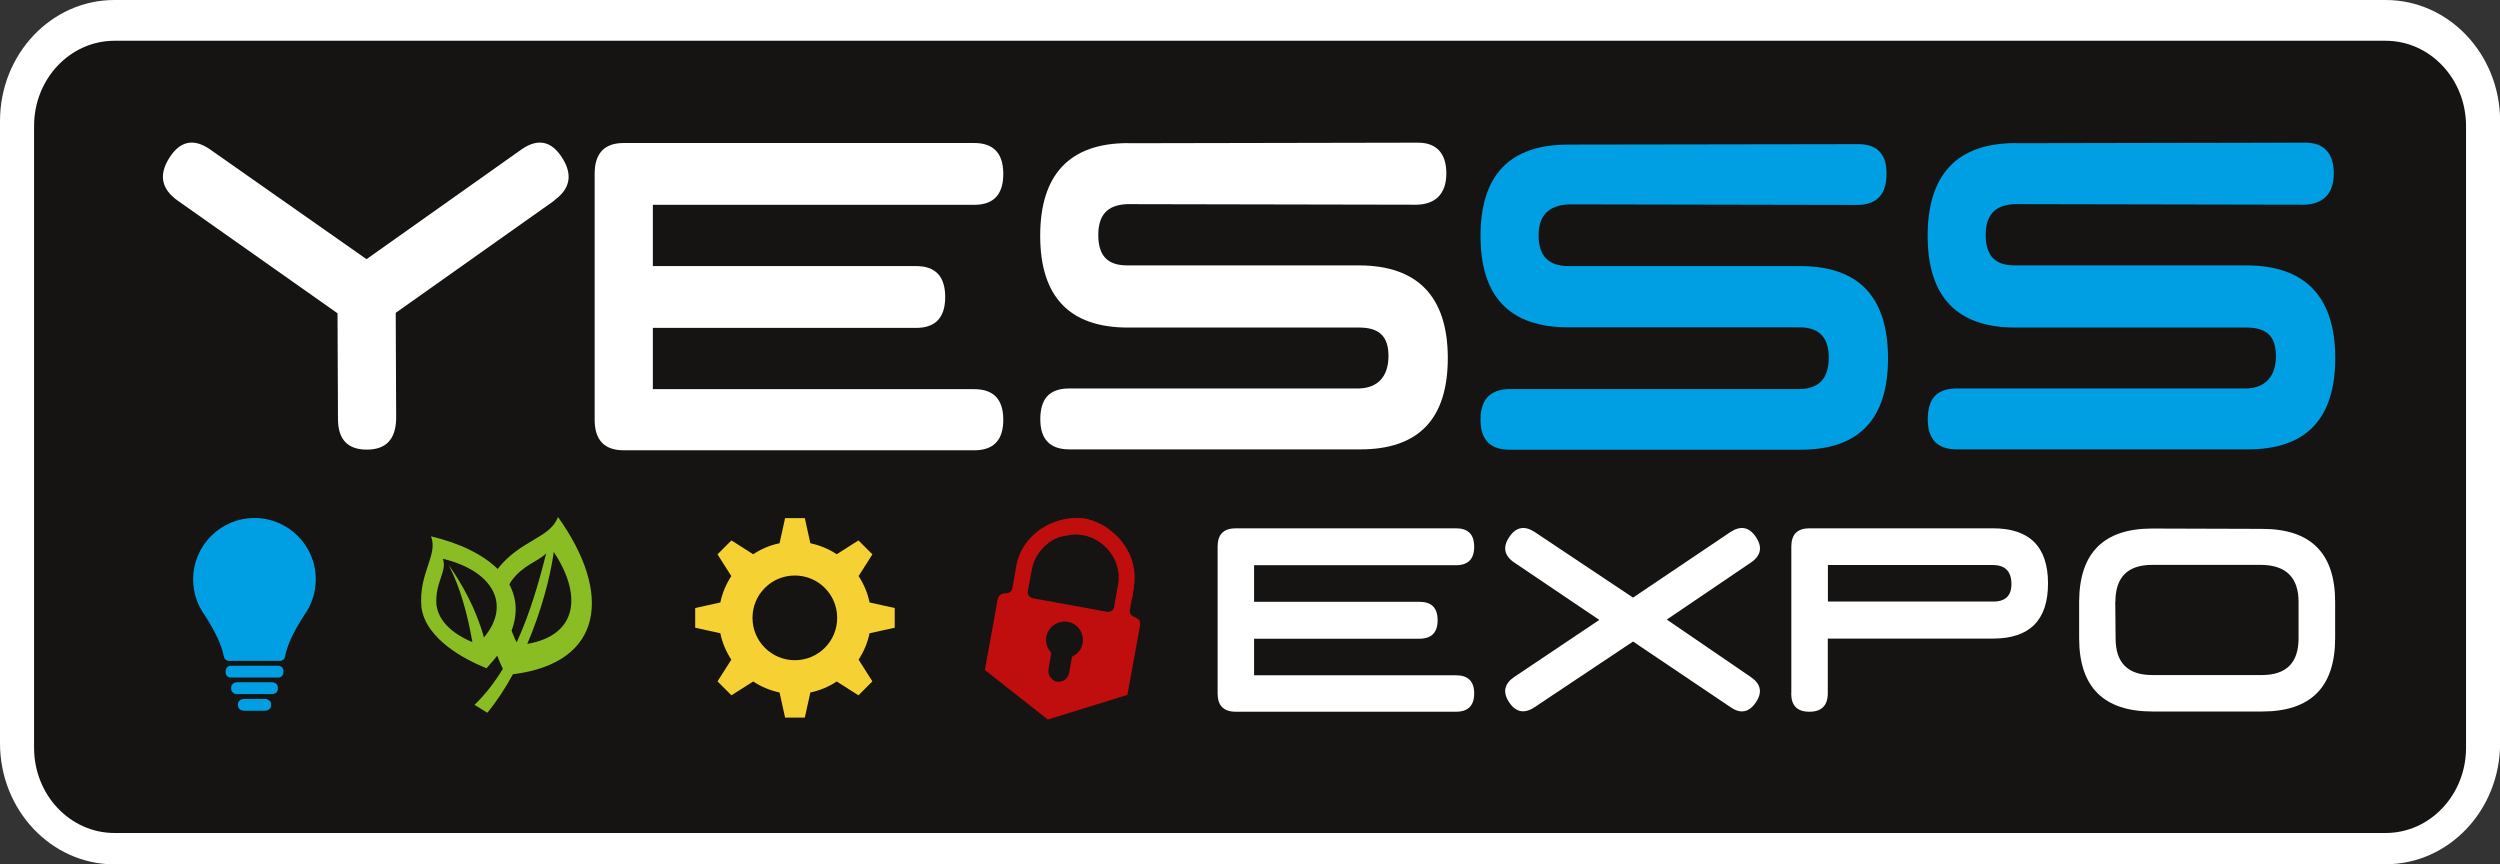
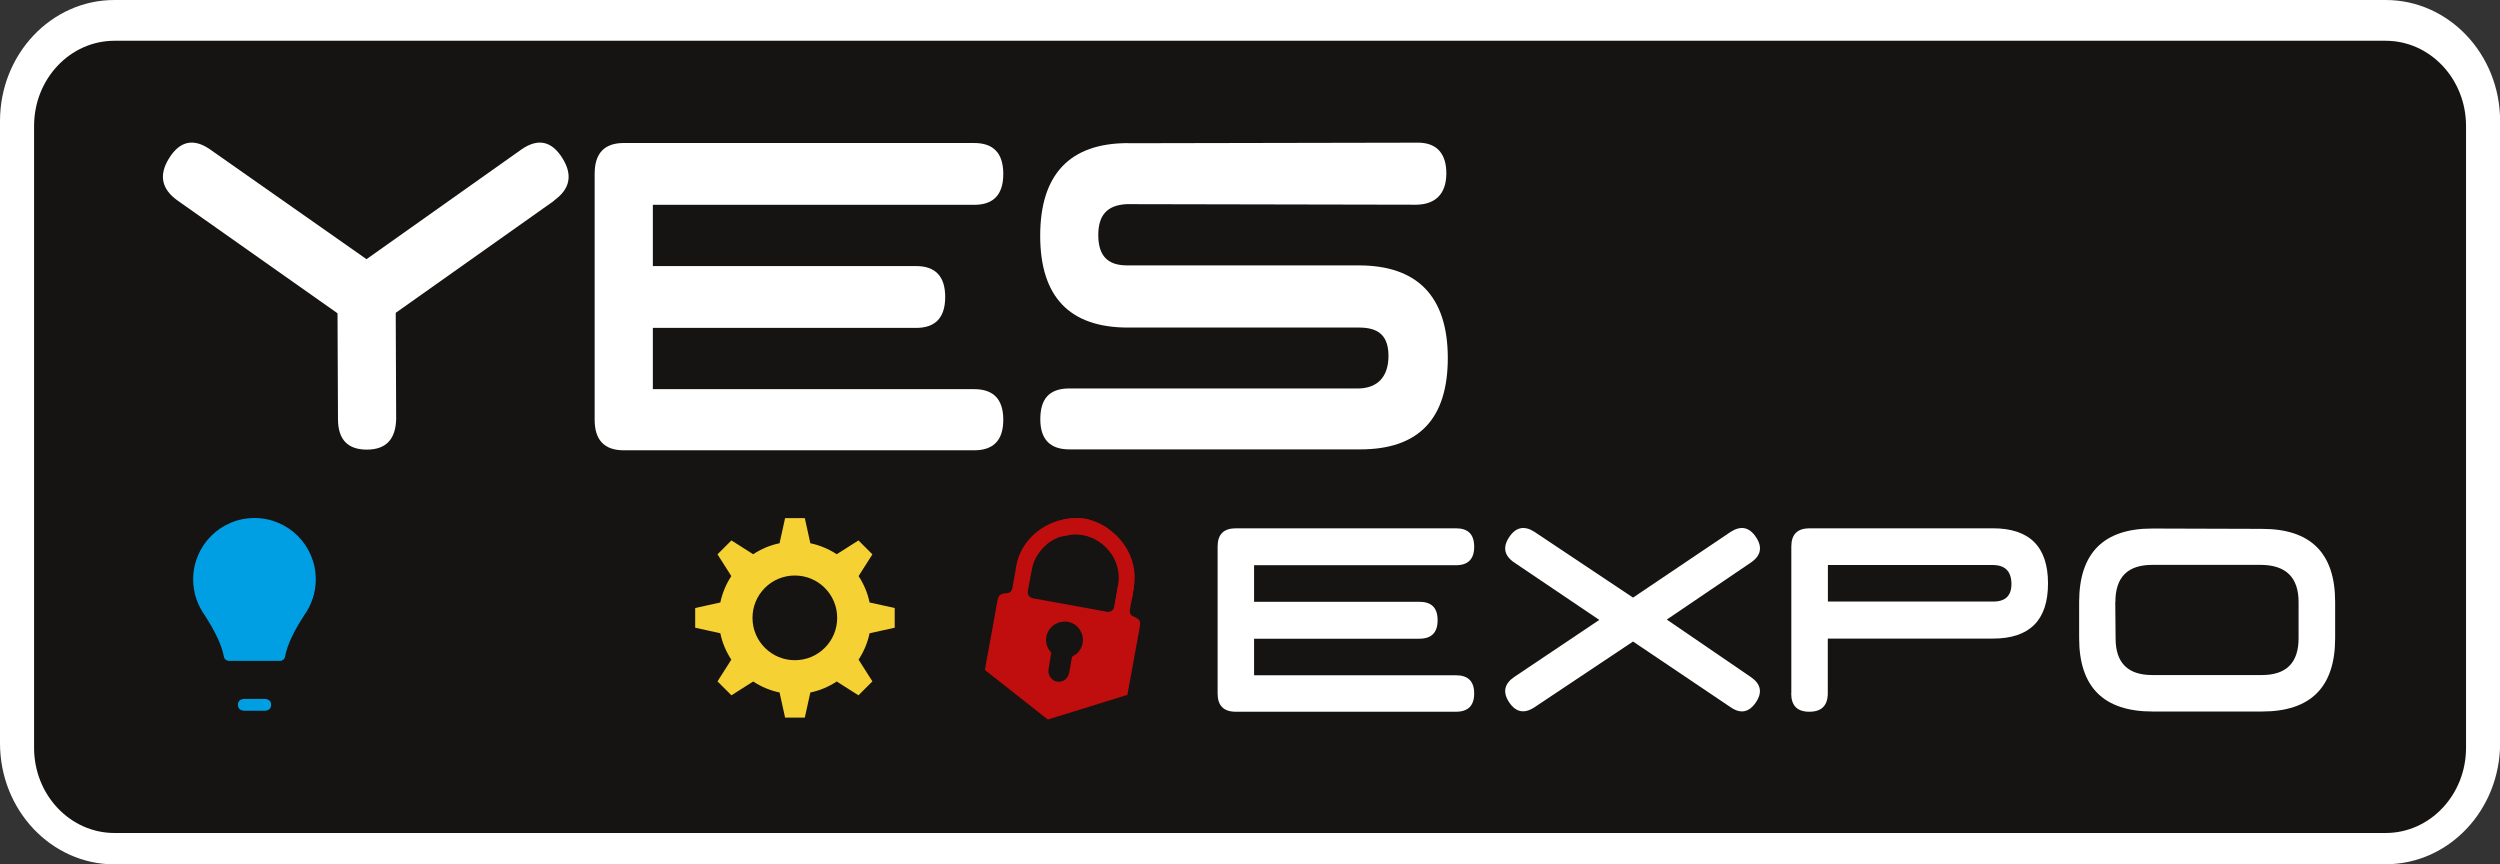
<svg xmlns="http://www.w3.org/2000/svg" id="Layer_1" viewBox="0 0 220.8 76.34">
  <rect x="0" y="0" width="220.8" height="76.34" fill="#333333" stroke="none" />
  <defs>
    <style>.cls-1{fill:#f6d134;}.cls-2{fill:#8abd24;}.cls-3{fill:#fff;}.cls-4{fill:#c00d0d;}.cls-5{fill:#009fe3;}.cls-6{fill:#161412;}</style>
  </defs>
  <path class="cls-3" d="M10.11,76.34c-5.58,0-10.11-4.79-10.11-10.7V10.7C0,4.79,4.52,0,10.11,0h200.59c5.58,0,10.11,4.79,10.11,10.7v54.93c0,5.91-4.52,10.7-10.11,10.7H10.11Z" />
  <path class="cls-6" d="M10.11,73.57c-3.92,0-7.1-3.37-7.1-7.52V11.12c0-4.15,3.18-7.52,7.1-7.52h200.59c3.92,0,7.1,3.37,7.1,7.52v54.93c0,4.15-3.18,7.52-7.1,7.52H10.11Z" />
-   <path class="cls-5" d="M138.52,12.77l25.6-.04c1.68,0,2.52.89,2.5,2.66-.01,1.77-.85,2.67-2.5,2.71l-25.6-.05c-1.77.09-2.65,1.02-2.63,2.79.01,1.77.89,2.66,2.63,2.66h20.46c5.17,0,7.75,2.7,7.77,8.11.01,5.41-2.56,8.11-7.73,8.11h-25.69c-1.71,0-2.57-.88-2.57-2.66s.86-2.67,2.57-2.7h25.64c1.68-.03,2.53-.94,2.55-2.75.01-1.8-.85-2.7-2.59-2.7h-20.42c-5.16,0-7.75-2.69-7.75-8.07s2.58-8.07,7.75-8.07" />
  <path class="cls-3" d="M99.64,12.65l25.6-.05c1.68,0,2.52,1,2.5,2.77-.02,1.77-.98,2.68-2.63,2.71l-25.6-.05c-1.77.09-2.52,1.01-2.51,2.78.02,1.77.81,2.63,2.55,2.63h20.46c5.17,0,7.84,2.73,7.86,8.14.01,5.41-2.56,8.11-7.73,8.11h-25.69c-1.71,0-2.57-.89-2.57-2.66s.76-2.69,2.47-2.72h25.64c1.68-.03,2.63-1.04,2.64-2.84.01-1.8-.85-2.54-2.59-2.54h-20.42c-5.17,0-7.75-2.73-7.75-8.11s2.58-8.18,7.75-8.18" />
-   <path class="cls-5" d="M178.02,12.65l25.6-.05c1.68,0,2.52,1,2.5,2.77-.02,1.77-.98,2.68-2.63,2.71l-25.6-.05c-1.77.09-2.52,1.01-2.51,2.78.02,1.77.81,2.63,2.55,2.63h20.46c5.17,0,7.84,2.73,7.86,8.14.01,5.41-2.56,8.11-7.73,8.11h-25.69c-1.71,0-2.57-.89-2.57-2.66s.76-2.69,2.47-2.72h25.64c1.68-.03,2.63-1.04,2.64-2.84.01-1.8-.85-2.54-2.59-2.54h-20.42c-5.17,0-7.75-2.73-7.75-8.11s2.58-8.18,7.75-8.18" />
  <path class="cls-3" d="M52.52,37.05V15.34c0-1.8.86-2.71,2.57-2.71h30.95c1.71,0,2.57.91,2.57,2.73s-.85,2.73-2.57,2.73h-28.38v5.41h23.25c1.71,0,2.57.91,2.57,2.73s-.86,2.73-2.57,2.73h-23.25v5.41h28.38c1.71,0,2.57.9,2.57,2.7s-.85,2.7-2.57,2.7h-30.95c-1.71,0-2.57-.9-2.57-2.7" />
  <path class="cls-3" d="M48.95,17.72l-14,9.91.04,9.33c-.03,1.83-.89,2.75-2.59,2.75s-2.55-.9-2.55-2.71l-.04-9.33-14.13-9.96c-1.43-1.02-1.67-2.27-.73-3.76.94-1.49,2.13-1.75,3.55-.79l13.87,9.73,13.74-9.73c1.43-.96,2.61-.7,3.55.79.94,1.49.7,2.74-.73,3.76" />
  <path class="cls-3" d="M107.54,61.23v-12.96c0-1.08.54-1.61,1.61-1.61h19.44c1.08,0,1.61.54,1.61,1.63s-.54,1.63-1.61,1.63h-17.83v3.23h14.6c1.08,0,1.61.54,1.61,1.63s-.54,1.63-1.61,1.63h-14.6v3.23h17.83c1.08,0,1.61.54,1.61,1.61s-.54,1.61-1.61,1.61h-19.44c-1.08,0-1.61-.54-1.61-1.61Z" />
  <path class="cls-3" d="M154.63,49.69l-7.42,5.03,7.4,5.06c.91.61,1.07,1.36.47,2.25-.6.89-1.34,1.04-2.22.44l-8.63-5.81-8.71,5.81c-.9.59-1.64.44-2.23-.44-.59-.89-.44-1.64.46-2.25l7.5-5.03-7.5-5.06c-.9-.61-1.05-1.36-.46-2.25.59-.89,1.34-1.04,2.23-.47l8.71,5.81,8.63-5.81c.9-.57,1.64-.42,2.23.47.59.89.44,1.64-.46,2.25Z" />
  <path class="cls-3" d="M158.21,61.23v-12.96c0-1.08.54-1.61,1.61-1.61h16.19c3.24,0,4.87,1.62,4.87,4.87s-1.62,4.87-4.87,4.87h-14.58v4.87c-.02,1.06-.56,1.59-1.63,1.59s-1.6-.54-1.6-1.61ZM176.04,49.9h-14.6v3.23h14.6c1.09,0,1.63-.53,1.61-1.6-.02-1.07-.56-1.61-1.61-1.63Z" />
  <path class="cls-3" d="M206.24,53.16v3.2c0,4.32-2.15,6.48-6.45,6.48h-9.68c-4.32,0-6.48-2.16-6.48-6.48v-3.23c.02-4.3,2.17-6.45,6.45-6.45l9.71.03c4.3,0,6.45,2.15,6.45,6.45ZM186.82,53.16l.03,3.23c0,2.15,1.08,3.23,3.23,3.23h9.68c2.17,0,3.25-1.08,3.25-3.25v-3.2c0-2.15-1.09-3.24-3.25-3.28h-9.68c-2.17,0-3.25,1.09-3.25,3.28Z" />
-   <path class="cls-5" d="M24.58,58.8h-4.2c-.25,0-.45.2-.45.45v.14c0,.25.2.45.45.45h4.2c.25,0,.45-.2.45-.45v-.14c0-.25-.2-.45-.45-.45h0Z" />
-   <path class="cls-5" d="M24.05,60.26h-3.14c-.27,0-.49.2-.49.45v.14c0,.25.22.45.49.45h3.14c.27,0,.49-.2.49-.45v-.14c0-.25-.22-.45-.49-.45h0Z" />
  <path class="cls-5" d="M23.4,61.73h-1.84c-.3,0-.54.2-.54.45v.14c0,.25.24.45.54.45h1.84c.3,0,.54-.2.54-.45v-.14c0-.25-.24-.45-.54-.45h0Z" />
  <path class="cls-5" d="M22.48,45.75c-2.99,0-5.42,2.42-5.42,5.42,0,1.19.39,2.3,1.04,3.19.95,1.5,1.47,2.59,1.68,3.65.04.21.23.36.44.36h2.21s.09,0,.09,0h2.21c.22,0,.4-.15.44-.36.21-1.06.72-2.15,1.68-3.65.65-.9,1.04-2,1.04-3.19,0-2.99-2.42-5.42-5.42-5.42h0Z" />
  <path class="cls-1" d="M75.83,50.88l1.22-1.92-1.23-1.23-1.92,1.22c-.7-.46-1.48-.79-2.33-.97l-.49-2.22h-1.74l-.49,2.22c-.84.17-1.63.51-2.33.97l-1.92-1.22-1.23,1.23,1.22,1.92c-.46.7-.79,1.48-.97,2.33l-2.22.49v1.74l2.22.49c.17.84.51,1.63.97,2.33l-1.22,1.92,1.23,1.23,1.92-1.22c.7.46,1.48.79,2.33.97l.49,2.22h1.74l.49-2.22c.84-.17,1.63-.51,2.33-.97l1.92,1.22,1.23-1.23-1.22-1.92c.46-.7.79-1.48.97-2.33l2.22-.49v-1.74l-2.22-.49c-.17-.84-.51-1.63-.97-2.33ZM70.2,58.31c-2.06,0-3.74-1.67-3.74-3.74s1.67-3.74,3.74-3.74,3.74,1.67,3.74,3.74-1.67,3.74-3.74,3.74Z" />
  <path class="cls-4" d="M100.51,54.69c-.09-.09-.2-.16-.29-.19-.34-.1-.49-.34-.42-.69.05-.26.1-.53.14-.79.06-.35.2-1.16.2-1.16l-1.42-.03-.03.16c-.04.26-.09.53-.14.79-.05.25-.09.51-.14.77-.01.07-.04.26-.21.39-.21.13-.41.1-.47.09-.38-.07-.74-.14-1.11-.21l-4.25-.77c-.37-.07-.73-.13-1.1-.2-.08-.02-.28-.06-.41-.24-.13-.2-.09-.4-.07-.46.05-.25.1-.51.14-.77.05-.26.1-.53.15-.79l.03-.16c.05-.29.12-.59.24-.87.26-.6.65-1.11,1.15-1.52l.03-.03s.05-.04.08-.06c.04-.03.09-.06.14-.1l.03-.02c.11-.07.22-.14.34-.2l.06-.03c.12-.06.24-.11.38-.17h.03s.06-.04.09-.05c.09-.03.19-.06.29-.08h.04c.06-.03.12-.04.18-.05.05-.01.09-.02.14-.02h.05c.11-.03.2-.04.3-.04.03,0,.06,0,.1,0h.04c.11,0,.22,0,.34,0,.04,0,.09.01.13.01h.04c.2.03.37.06.54.1h.06s.08.03.13.05c.11.03.21.07.31.12l.25-.05c.34.2.61.54.62.54l2.36.84c-.29-.31-.53-1.01-1.78-2.15-.47-.32-1.02-.58-1.69-.78l-.5-.09c-.69-.05-1.3,0-1.84.13-2.11.48-3.74,2.15-4.05,4.16-.05.35-.12.69-.18,1.04-.05.26-.1.53-.14.79-.06.35-.28.52-.64.5-.09,0-.21.03-.33.08-.14.06-.29.17-.36.57-.1.55-.2,1.11-.3,1.67l-.15.84-.66,3.61,5.56,4.38,7.03-2.18,1.1-6.03c.07-.4-.02-.55-.13-.66ZM95.08,57.75l-.03.02c-.05.04-.1.07-.16.1-.04.02-.08.05-.12.08l-.1.06v.04s0,.06,0,.06c-.02.06-.02.09-.03.13l-.21,1.18c-.02.1-.06.18-.1.28,0,.02-.02.04-.03.06-.05.07-.1.14-.14.19-.02.01-.04.03-.06.05-.08.07-.15.11-.22.14-.1.04-.19.06-.29.07h-.07s-.11,0-.15-.01c-.07-.01-.12-.02-.19-.05h-.03c-.1-.07-.18-.12-.24-.18l-.03-.03s-.1-.11-.15-.19c-.01-.03-.03-.05-.04-.07-.03-.06-.05-.14-.07-.22,0-.03-.01-.06-.02-.08,0-.1,0-.19.01-.29.03-.16.24-1.42.24-1.42l-.05-.07s-.05-.08-.08-.12c-.04-.05-.08-.1-.11-.15l-.02-.03c-.25-.46-.27-.98-.06-1.44.04-.08.08-.15.12-.22l.02-.03c.09-.13.2-.25.32-.35l.03-.02s.09-.06.15-.1l.06-.03c.05-.03.1-.05.16-.08.03-.01.05-.02.07-.03.57-.2,1.19-.11,1.64.3.02.01.03.03.04.04.05.04.09.08.12.13l.04.05c.05.06.09.11.12.17v.02c.08.12.14.27.18.42v.04c.03.08.04.16.04.25.04.51-.17.98-.56,1.33Z" />
  <path class="cls-4" d="M99.2,53.62c.04-.26.76-.53.79-.79.05-.35.1-.7.16-1.04.34-2.01-.66-4.11-2.51-5.24-.47-.31-1.04-.54-1.7-.71l-.5-.07c-.7-.03-1.31.04-1.85.2-1.56.68-1.4.61-2.52,1.5h2.51c-.52,0,.57-.14.96-.23l.15-.03c.11-.01.22-.02.34-.01.04,0,.08,0,.13,0h.06c.18.02.35.04.55.08h.04s.08.03.13.04c.11.03.22.07.32.11h.04s.06.03.09.05c.09.03.18.08.27.13l.04.02s.09.04.13.07c.05.03.1.06.16.1l.03.02c.09.05.17.12.25.17.02.02.05.04.08.07l.03.02c.12.1.22.19.31.28l.05.05c.09.1.17.2.25.3l.02.03c.04.05.08.09.11.14.02.03.04.05.06.08l.02.03c.35.55.55,1.16.6,1.81.02.31-.01.61-.06.9l-.02.16c-.03.26-.07.53-.11.79-.04.25-.08.51-.11.77" />
-   <path class="cls-2" d="M46.57,56.87c4.4-.76,4.9-4.24,2.34-8.12-.33,2.35-1.14,5.31-2.34,8.12M41.72,56.7c-.44-2.48-1.05-4.78-2.1-6.81,1.12,1.57,2.42,3.84,3.12,6.41,2.42-2.87.84-5.88-3.63-6.95.42,1.09-.73,2.12-.56,4.09.26,1.98,2.48,2.99,3.17,3.27M45.18,55.7c.17.45.34.82.45,1.04,1.17-2.54,1.97-5.32,2.61-7.87-.69.72-2.03,1-3.08,2.45-.07.1-.12.2-.17.31.65,1.21.75,2.59.19,4.08M44.41,59.06c-.14-.29-.32-.68-.5-1.15-.18.24-.38.48-.6.72l-.34.39-.43-.18c-1.27-.54-4.94-2.32-5.32-5.21-.27-3.01,1.49-4.59.85-6.26,2.57.61,4.59,1.61,5.88,2.88,2.03-2.59,4.63-2.69,5.33-4.59,4.82,6.74,4.05,12.89-3.98,13.89-.68,1.25-1.44,2.41-2.26,3.4l-1.13-.7c.97-.93,1.79-2.01,2.51-3.19" />
</svg>